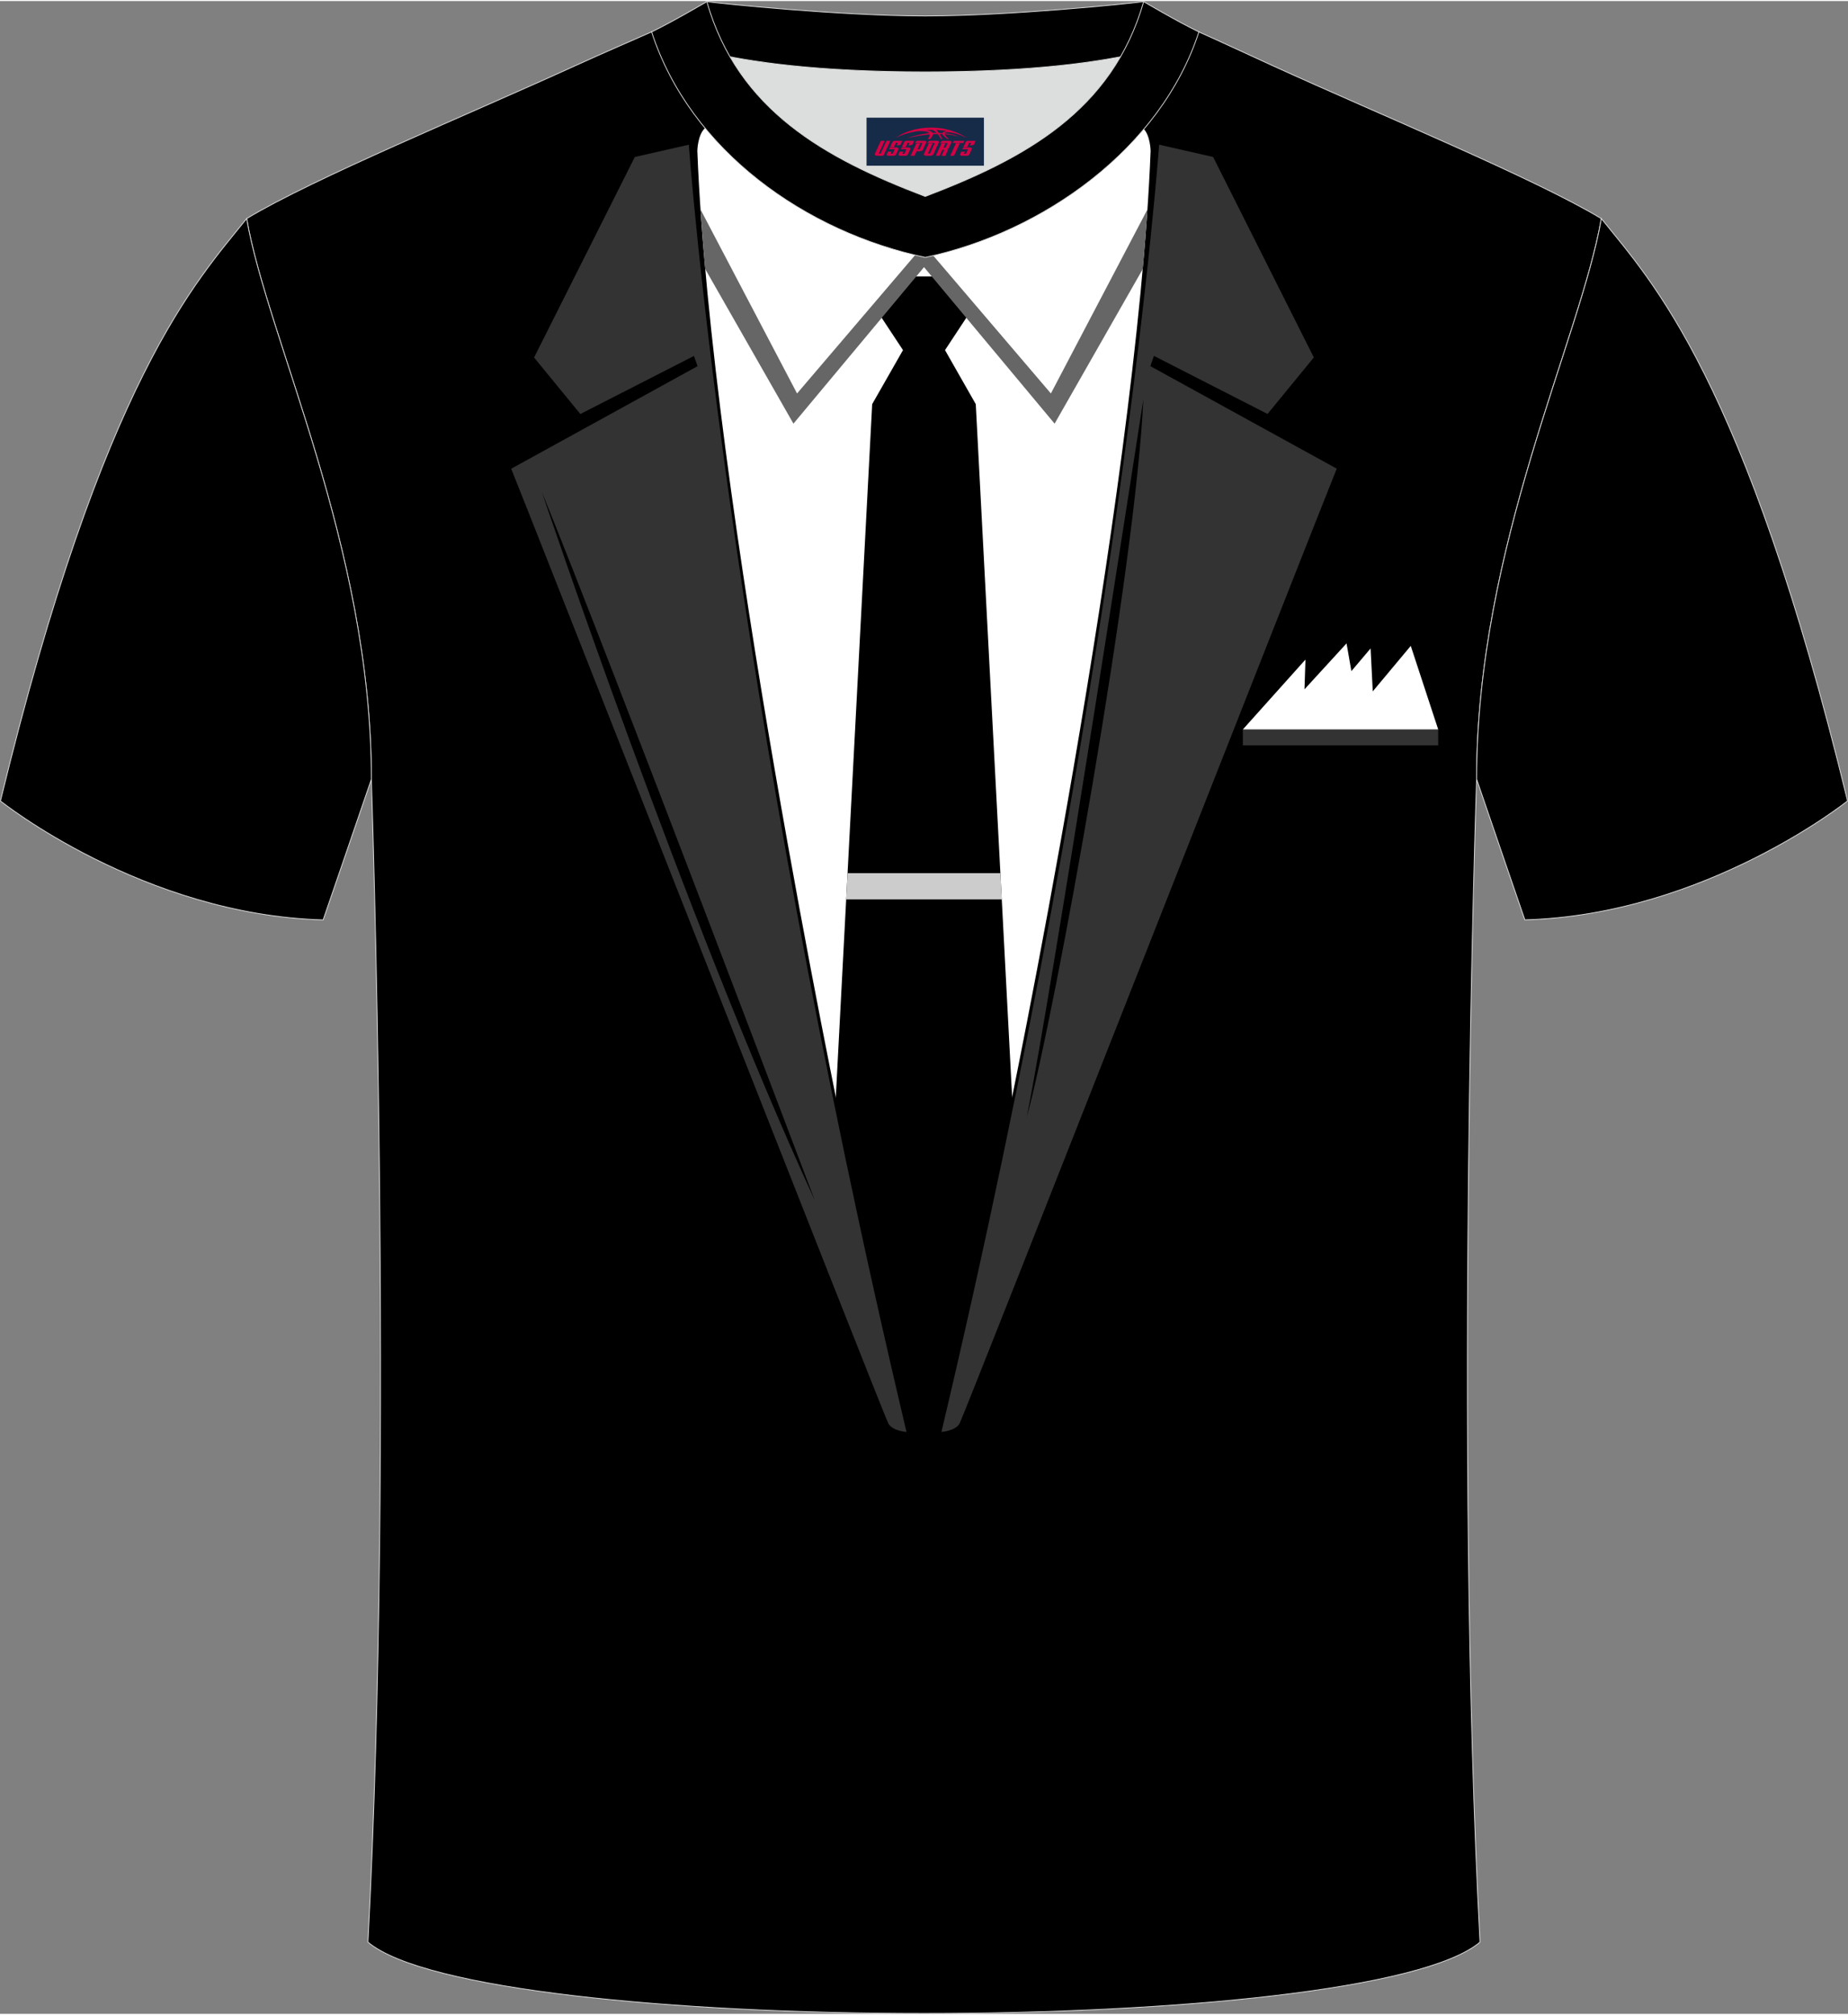
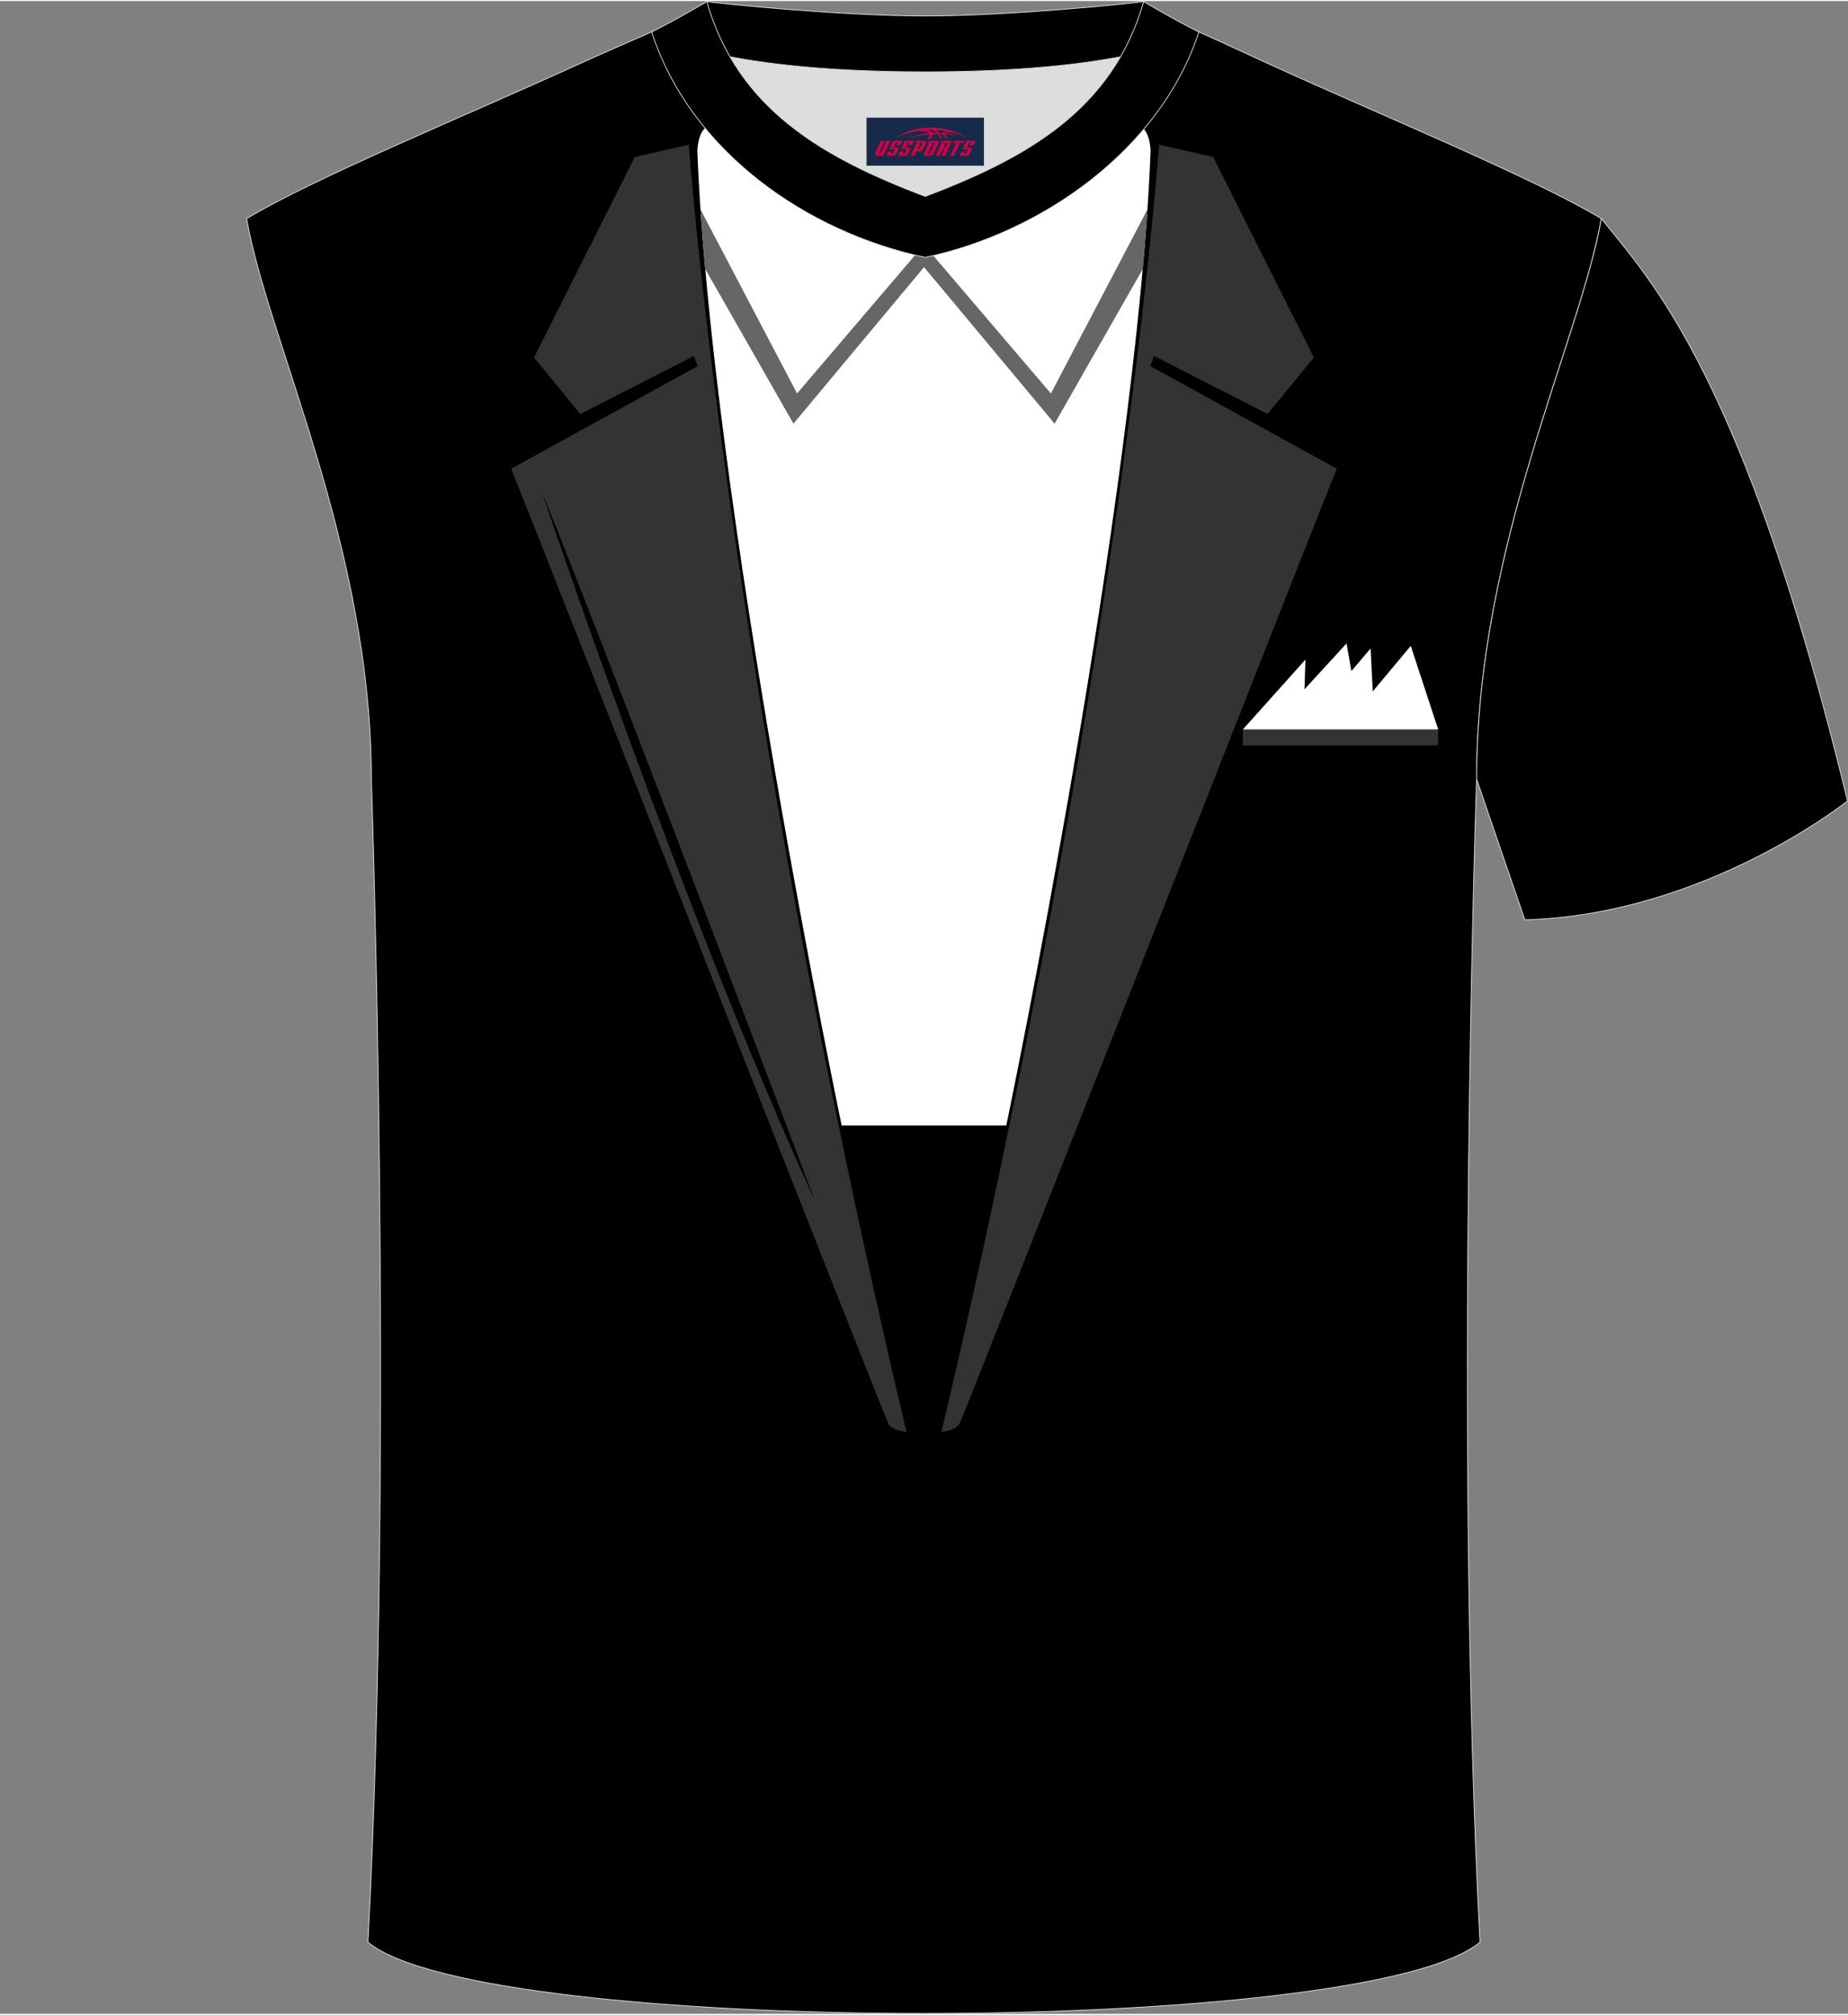
<svg xmlns="http://www.w3.org/2000/svg" version="1.1" id="图层_1" x="0px" y="0px" width="378px" height="412px" viewBox="0 0 377.85 411.41" enable-background="new 0 0 377.85 411.41" xml:space="preserve">
  <rect x="0" y="0" width="377.85" height="411.41" fill="#808080" stroke="none" />
  <g>
    <path fill-rule="evenodd" clip-rule="evenodd" stroke="#DCDDDD" stroke-width="0.162" stroke-miterlimit="22.926" d="   M75.23,396.75c5.36-101,0.7-237.68,0.7-237.68c0-47.62-21.24-89.93-25.5-114.6c13.63-8.23,45.28-21.25,67.14-31.23   c5.55-2.52,11.68-5.18,15.66-6.93c17.52-0.32,25.34,1.25,55.54,1.25h0.31c30.2,0,38.53-1.57,56.04-1.25   c3.98,1.76,9.6,4.41,15.15,6.93c21.87,9.98,53.51,23,67.14,31.23c-4.27,24.67-25.5,66.98-25.5,114.6c0,0-4.66,136.67,0.7,237.68   C279.55,416.19,98.3,416.19,75.23,396.75z" />
    <g>
      <path fill-rule="evenodd" clip-rule="evenodd" fill="#FFFFFF" d="M144.07,26.05c0,0,1.44-1.44,2.23-0.23    c0.79,1.2,18.78,23.68,42.62,23.79c23.84-0.11,41.84-22.58,42.62-23.79c0.79-1.21,2.23,0.23,2.23,0.23    c1.43,1.38,1.49,4.57,1.49,4.57c-2.78,71.3-29.51,199.22-29.51,199.22H189.1h-0.35h-16.66c0,0-26.72-127.92-29.51-199.22    C142.58,30.62,142.64,27.43,144.07,26.05z" />
-       <polygon fill-rule="evenodd" clip-rule="evenodd" points="184.63,71.35 179.23,63.17 185.55,56.28 188.75,56.28 189.1,56.28     192.29,56.28 198.61,63.17 193.22,71.35 199.51,82.39 207.01,225.21 191.39,294.21 191.9,294.21 189.1,294.21 188.75,294.21     185.94,294.21 186.45,294.21 170.83,225.21 178.33,82.39   " />
      <g>
        <path fill-rule="evenodd" clip-rule="evenodd" fill="#333333" d="M129.8,31.87l11.04-2.5c0,0,7.6,107.3,44.51,263.11     c0,0-2.83-0.19-3.71-1.72s-73.22-185.62-77.12-195.17l38.11-20.96l-0.74-2.09l-23.23,11.87l-9.46-11.55L129.8,31.87z" />
        <path fill-rule="evenodd" clip-rule="evenodd" d="M110.78,100.31c0,0,29.12,86.81,55.83,144.86     C166.61,245.17,125.06,135.37,110.78,100.31z" />
      </g>
      <path fill-rule="evenodd" clip-rule="evenodd" fill="#333333" d="M248.04,31.87L237,29.36c0,0-7.6,107.3-44.51,263.11    c0,0,2.83-0.19,3.71-1.72s73.22-185.62,77.12-195.17L235.2,74.62l0.74-2.09l23.23,11.87l9.46-11.55L248.04,31.87z" />
-       <polygon fill-rule="evenodd" clip-rule="evenodd" fill="#CCCCCC" points="173.3,178.25 204.55,178.25 204.83,183.62     173.01,183.62   " />
-       <path fill-rule="evenodd" clip-rule="evenodd" d="M233.77,81.42c0,0-18.67,120.91-23.84,146.74    C215.69,207.26,232.24,115.55,233.77,81.42z" />
      <path fill-rule="evenodd" clip-rule="evenodd" fill="#666666" d="M143.23,42.6l19.74,37.61l25.77-30.19v-0.41l0.18,0.21l0.18-0.21    v0.41l25.77,30.19l19.74-37.61c-0.27,3.95-0.59,8.02-0.96,12.19l-18.02,31.59l-26.7-31.99l-26.7,31.99L144.2,54.79    C143.82,50.62,143.5,46.55,143.23,42.6z" />
    </g>
    <path fill-rule="evenodd" clip-rule="evenodd" stroke="#DCDDDD" stroke-width="0.162" stroke-miterlimit="22.926" d="   M327.42,44.47c10.2,12.75,29.25,32.3,50.34,119.02c0,0-29.08,23.29-65.98,24.31c0,0-7.14-20.74-9.86-28.74   C301.92,111.46,323.15,69.14,327.42,44.47z" />
    <path fill-rule="evenodd" clip-rule="evenodd" fill="#DCDDDD" d="M149.26,11.39c8.45,14.62,23.39,22.27,39.92,28.55   c16.55-6.29,31.48-13.92,39.92-28.56c-8.65,1.66-21.45,3.09-39.92,3.09C170.71,14.48,157.91,13.05,149.26,11.39z" />
    <path fill-rule="evenodd" clip-rule="evenodd" stroke="#DCDDDD" stroke-width="0.162" stroke-miterlimit="22.926" d="   M189.18,3.05c-17.28,0-41.78-2.53-44.66-2.93c0,0-5.53,4.46-11.29,6.19c0,0,11.78,8.17,55.95,8.17s55.95-8.17,55.95-8.17   c-5.76-1.72-11.29-6.19-11.29-6.19C230.95,0.52,206.46,3.05,189.18,3.05z" />
    <path fill-rule="evenodd" clip-rule="evenodd" stroke="#DCDDDD" stroke-width="0.162" stroke-miterlimit="22.926" d="   M189.18,52.4c23.96-5.08,48.15-22.11,55.95-46.09c-4.43-2.13-11.29-6.19-11.29-6.19c-6.4,22.33-24.3,32.08-44.66,39.82   c-20.33-7.73-38.27-17.52-44.66-39.82c0,0-6.86,4.05-11.29,6.19C141.14,30.66,164.83,47.24,189.18,52.4z" />
-     <path fill-rule="evenodd" clip-rule="evenodd" stroke="#DCDDDD" stroke-width="0.162" stroke-miterlimit="22.926" d="   M50.43,44.47C40.23,57.23,21.18,76.78,0.09,163.5c0,0,29.08,23.29,65.98,24.31c0,0,7.14-20.74,9.86-28.74   C75.93,111.46,54.7,69.14,50.43,44.47z" />
    <g>
      <polygon fill-rule="evenodd" clip-rule="evenodd" fill="#333333" points="254.12,148.88 294.06,148.88 294.06,148.88     294.06,152.13 254.12,152.13   " />
      <polygon fill-rule="evenodd" clip-rule="evenodd" fill="#FFFFFF" points="266.92,134.6 254.12,148.88 294.06,148.88 288.45,131.8     280.68,141.1 280.24,132.32 276.31,136.96 275.32,131.29 266.72,140.68   " />
    </g>
  </g>
  <g id="tag_logo">
    <rect y="23.84" fill="#162B48" width="24" height="9.818" x="177.18" />
    <g>
      <path fill="#D30044" d="M193.14,27.03l0.005-0.011c0.131-0.311,1.085-0.262,2.351,0.071c0.715,0.24,1.44,0.54,2.193,0.9    c-0.218-0.147-0.447-0.289-0.682-0.42l0.011,0.005l-0.011-0.005c-1.478-0.845-3.218-1.418-5.1-1.62    c-1.282-0.115-1.658-0.082-2.411-0.055c-2.449,0.142-4.68,0.905-6.458,2.095c1.26-0.638,2.722-1.075,4.195-1.336    c1.467-0.18,2.476-0.033,2.771,0.344c-1.691,0.175-3.469,0.633-4.555,1.075c1.156-0.338,2.967-0.665,4.647-0.813    c0.016,0.251-0.115,0.567-0.415,0.96h0.475c0.376-0.382,0.584-0.725,0.595-1.004c0.333-0.022,0.66-0.033,0.971-0.033    C191.97,27.47,192.18,27.82,192.38,28.21h0.262c-0.125-0.344-0.295-0.687-0.518-1.036c0.207,0,0.393,0.005,0.567,0.011    c0.104,0.267,0.496,0.66,1.058,1.025h0.245c-0.442-0.365-0.753-0.753-0.835-1.004c1.047,0.065,1.696,0.224,2.885,0.513    C194.96,27.29,194.22,27.12,193.14,27.03z M190.7,26.94c-0.164-0.295-0.655-0.485-1.402-0.551    c0.464-0.033,0.922-0.055,1.364-0.055c0.311,0.147,0.589,0.344,0.84,0.589C191.24,26.92,190.97,26.93,190.7,26.94z M192.68,26.99c-0.224-0.016-0.458-0.027-0.715-0.044c-0.147-0.202-0.311-0.398-0.502-0.6c0.082,0,0.164,0.005,0.24,0.011    c0.72,0.033,1.429,0.125,2.138,0.273C193.17,26.59,192.79,26.75,192.68,26.99z" />
      <path fill="#D30044" d="M180.1,28.57L178.93,31.12C178.75,31.49,179.02,31.63,179.5,31.63l0.873,0.005    c0.115,0,0.251-0.049,0.327-0.175l1.342-2.891H181.26L180.04,31.2H179.87c-0.147,0-0.185-0.033-0.147-0.125l1.156-2.504H180.1L180.1,28.57z M181.96,29.92h1.271c0.36,0,0.584,0.125,0.442,0.425L183.2,31.38C183.1,31.6,182.83,31.63,182.6,31.63H181.68c-0.267,0-0.442-0.136-0.349-0.333l0.235-0.513h0.742L182.13,31.16C182.11,31.21,182.15,31.22,182.21,31.22h0.18    c0.082,0,0.125-0.016,0.147-0.071l0.376-0.813c0.011-0.022,0.011-0.044-0.055-0.044H181.79L181.96,29.92L181.96,29.92z M182.78,29.85h-0.78l0.475-1.025c0.098-0.218,0.338-0.256,0.578-0.256H184.5L184.11,29.41L183.33,29.53l0.262-0.562H183.3c-0.082,0-0.12,0.016-0.147,0.071L182.78,29.85L182.78,29.85z M184.37,29.92L184.2,30.29h1.069c0.06,0,0.06,0.016,0.049,0.044    L184.94,31.15C184.92,31.2,184.88,31.22,184.8,31.22H184.62c-0.055,0-0.104-0.011-0.082-0.06l0.175-0.376H183.97L183.74,31.3C183.64,31.49,183.82,31.63,184.09,31.63h0.916c0.24,0,0.502-0.033,0.605-0.251l0.475-1.031c0.142-0.3-0.082-0.425-0.442-0.425H184.37L184.37,29.92z M185.18,29.85l0.371-0.818c0.022-0.055,0.06-0.071,0.147-0.071h0.295L185.73,29.52l0.791-0.115l0.387-0.845H185.46c-0.24,0-0.48,0.038-0.578,0.256L184.41,29.85L185.18,29.85L185.18,29.85z M187.58,30.31h0.278c0.087,0,0.153-0.022,0.202-0.115    l0.496-1.075c0.033-0.076-0.011-0.12-0.125-0.12H187.03l0.431-0.431h1.522c0.355,0,0.485,0.153,0.393,0.355l-0.676,1.445    c-0.06,0.125-0.175,0.333-0.644,0.327l-0.649-0.005L186.97,31.63H186.19l1.178-2.558h0.785L187.58,30.31L187.58,30.31z     M190.17,31.12c-0.022,0.049-0.06,0.076-0.142,0.076h-0.191c-0.082,0-0.109-0.027-0.082-0.076l0.944-2.051h-0.785l-0.987,2.138    c-0.125,0.273,0.115,0.415,0.453,0.415h0.72c0.327,0,0.649-0.071,0.769-0.322l1.085-2.384c0.093-0.202-0.06-0.355-0.415-0.355    h-1.533l-0.431,0.431h1.38c0.115,0,0.164,0.033,0.131,0.104L190.17,31.12L190.17,31.12z M192.89,29.99h0.278    c0.087,0,0.158-0.022,0.202-0.115l0.344-0.753c0.033-0.076-0.011-0.12-0.125-0.12h-1.402l0.425-0.431h1.527    c0.355,0,0.485,0.153,0.393,0.355l-0.529,1.124c-0.044,0.093-0.147,0.18-0.393,0.18c0.224,0.011,0.256,0.158,0.175,0.327    l-0.496,1.075h-0.785l0.54-1.167c0.022-0.055-0.005-0.087-0.104-0.087h-0.235L192.12,31.63h-0.785l1.178-2.558h0.785L192.89,29.99L192.89,29.99z M195.46,29.08L194.28,31.63h0.785l1.184-2.558H195.46L195.46,29.08z M196.97,29.01l0.202-0.431h-2.1l-0.295,0.431    H196.97L196.97,29.01z M196.95,29.92h1.271c0.36,0,0.584,0.125,0.442,0.425l-0.475,1.031c-0.104,0.218-0.371,0.251-0.605,0.251    h-0.916c-0.267,0-0.442-0.136-0.349-0.333l0.235-0.513h0.742L197.12,31.16c-0.022,0.049,0.022,0.06,0.082,0.06h0.18    c0.082,0,0.125-0.016,0.147-0.071l0.376-0.813c0.011-0.022,0.011-0.044-0.049-0.044h-1.069L196.95,29.92L196.95,29.92z     M197.76,29.85H196.98l0.475-1.025c0.098-0.218,0.338-0.256,0.578-0.256h1.451l-0.387,0.845l-0.791,0.115l0.262-0.562h-0.295    c-0.082,0-0.12,0.016-0.147,0.071L197.76,29.85z" />
    </g>
  </g>
</svg>